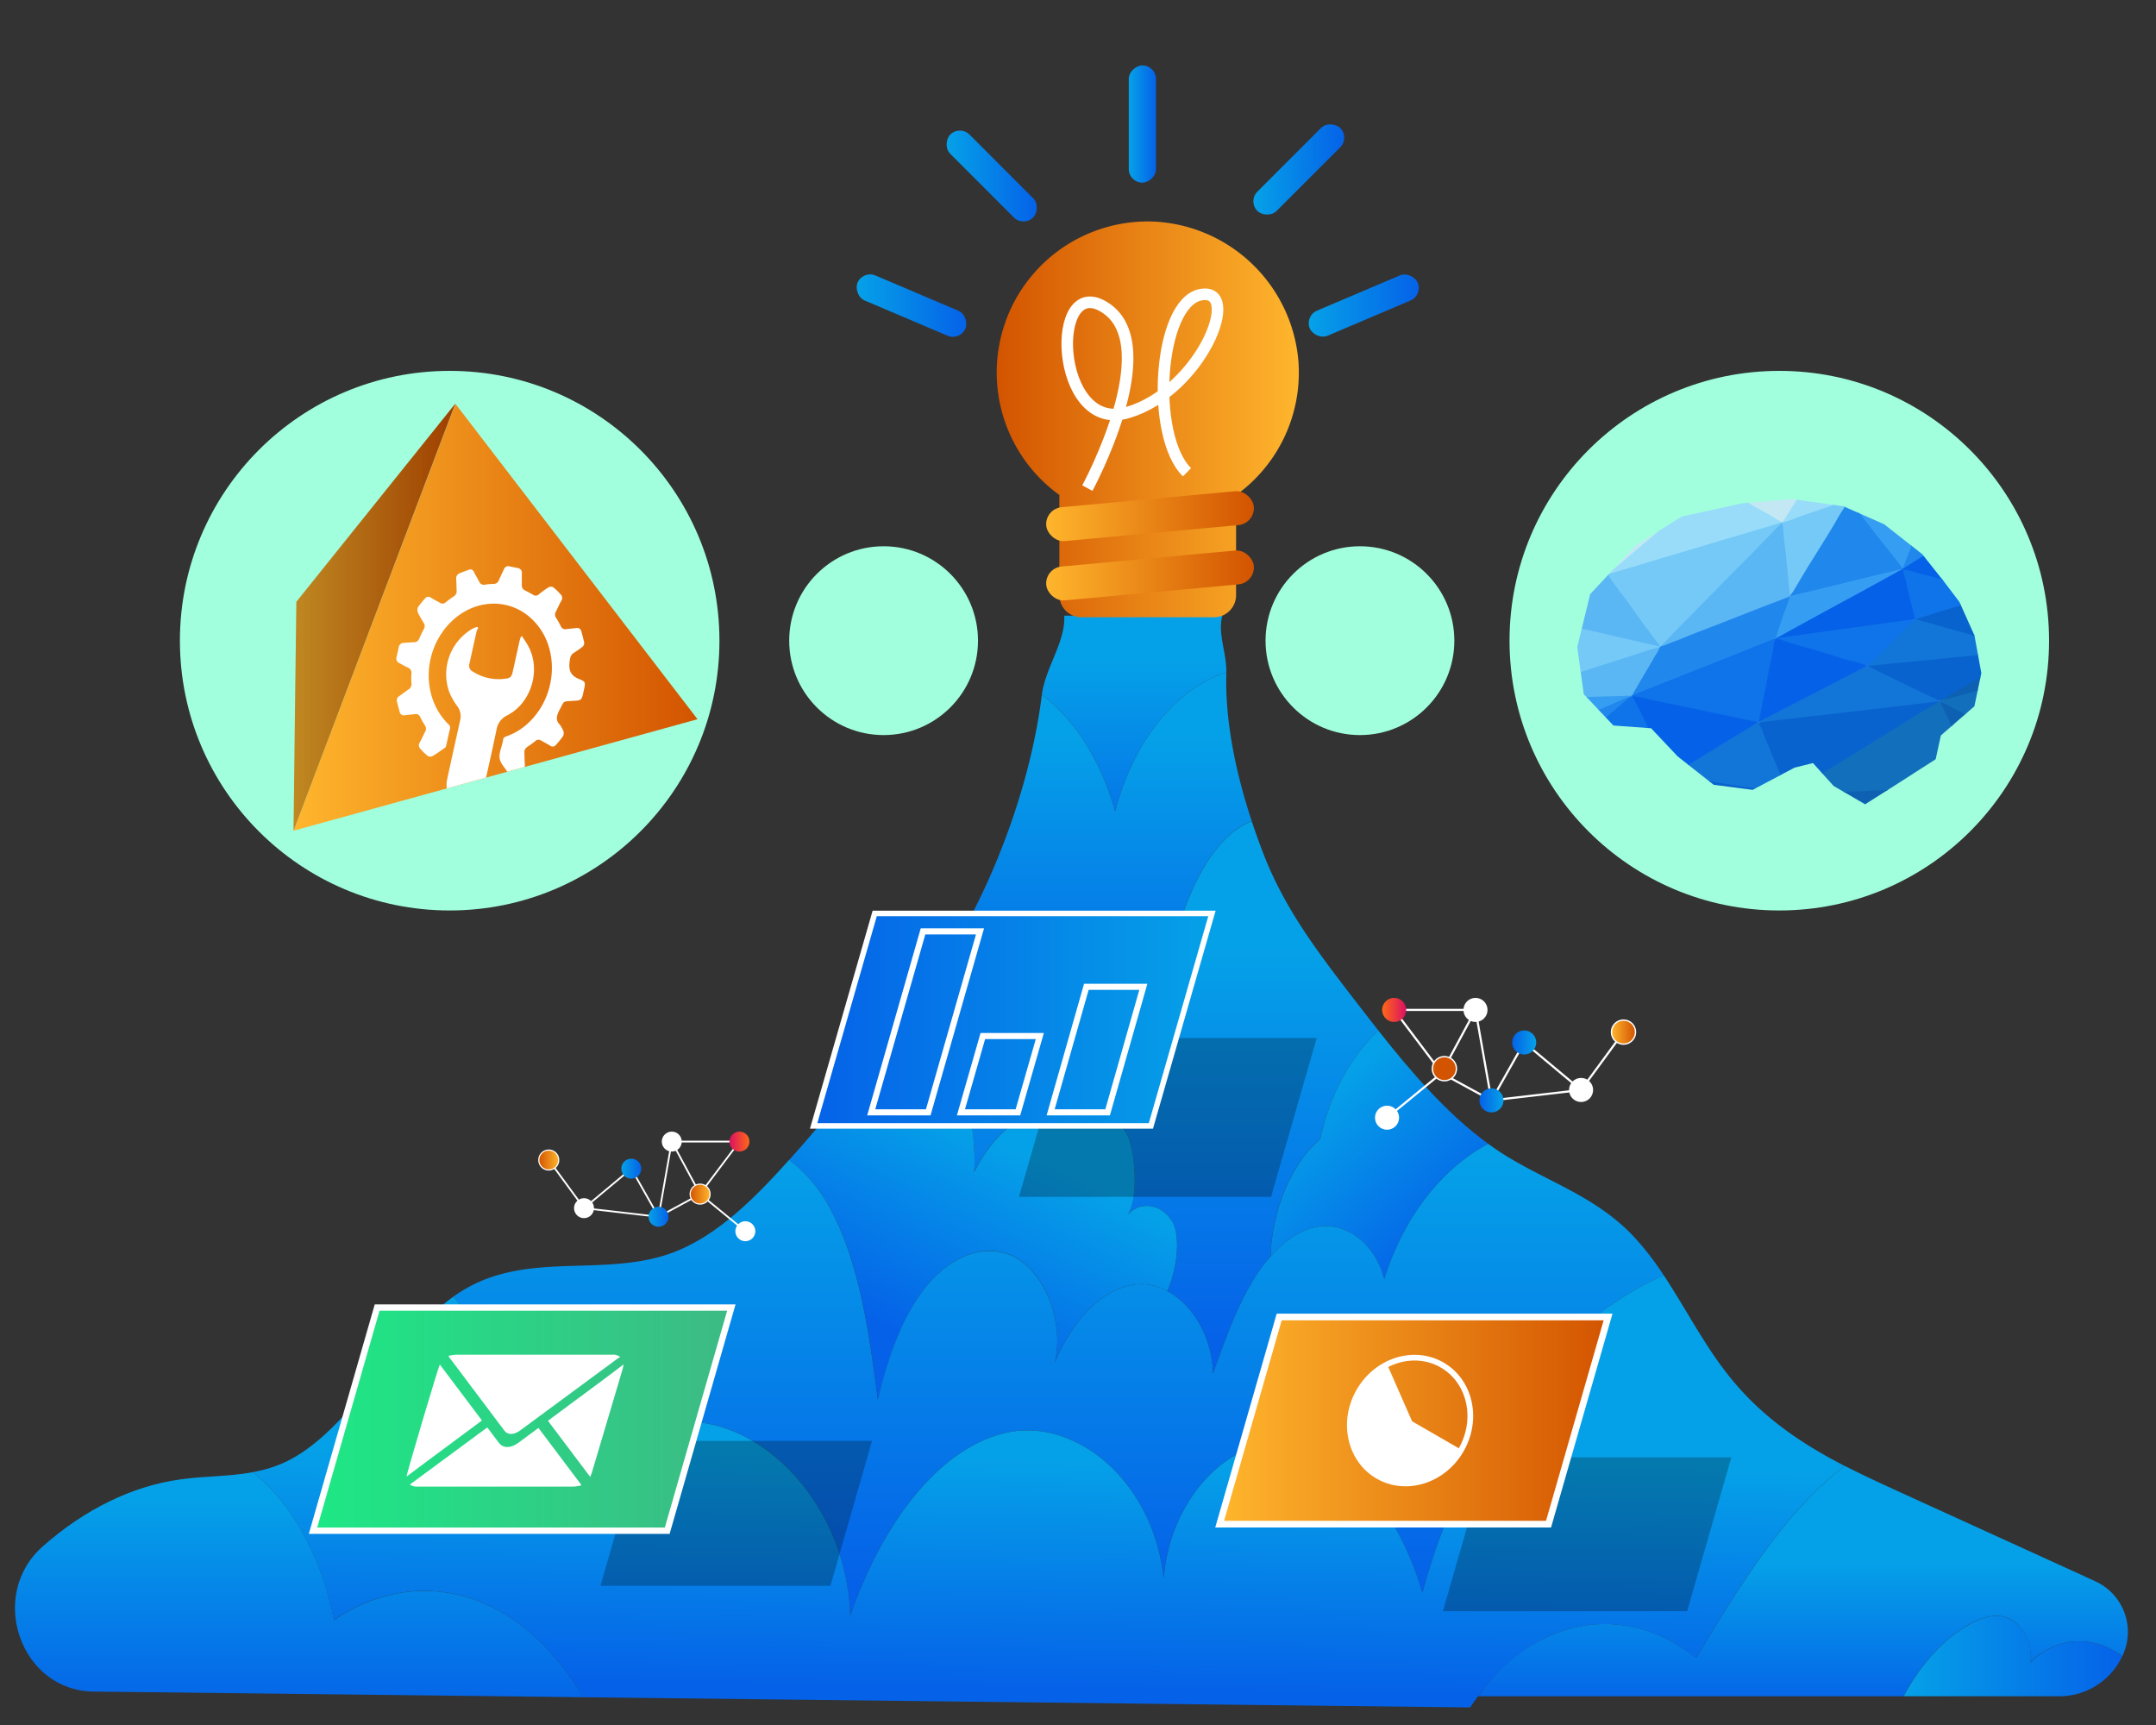
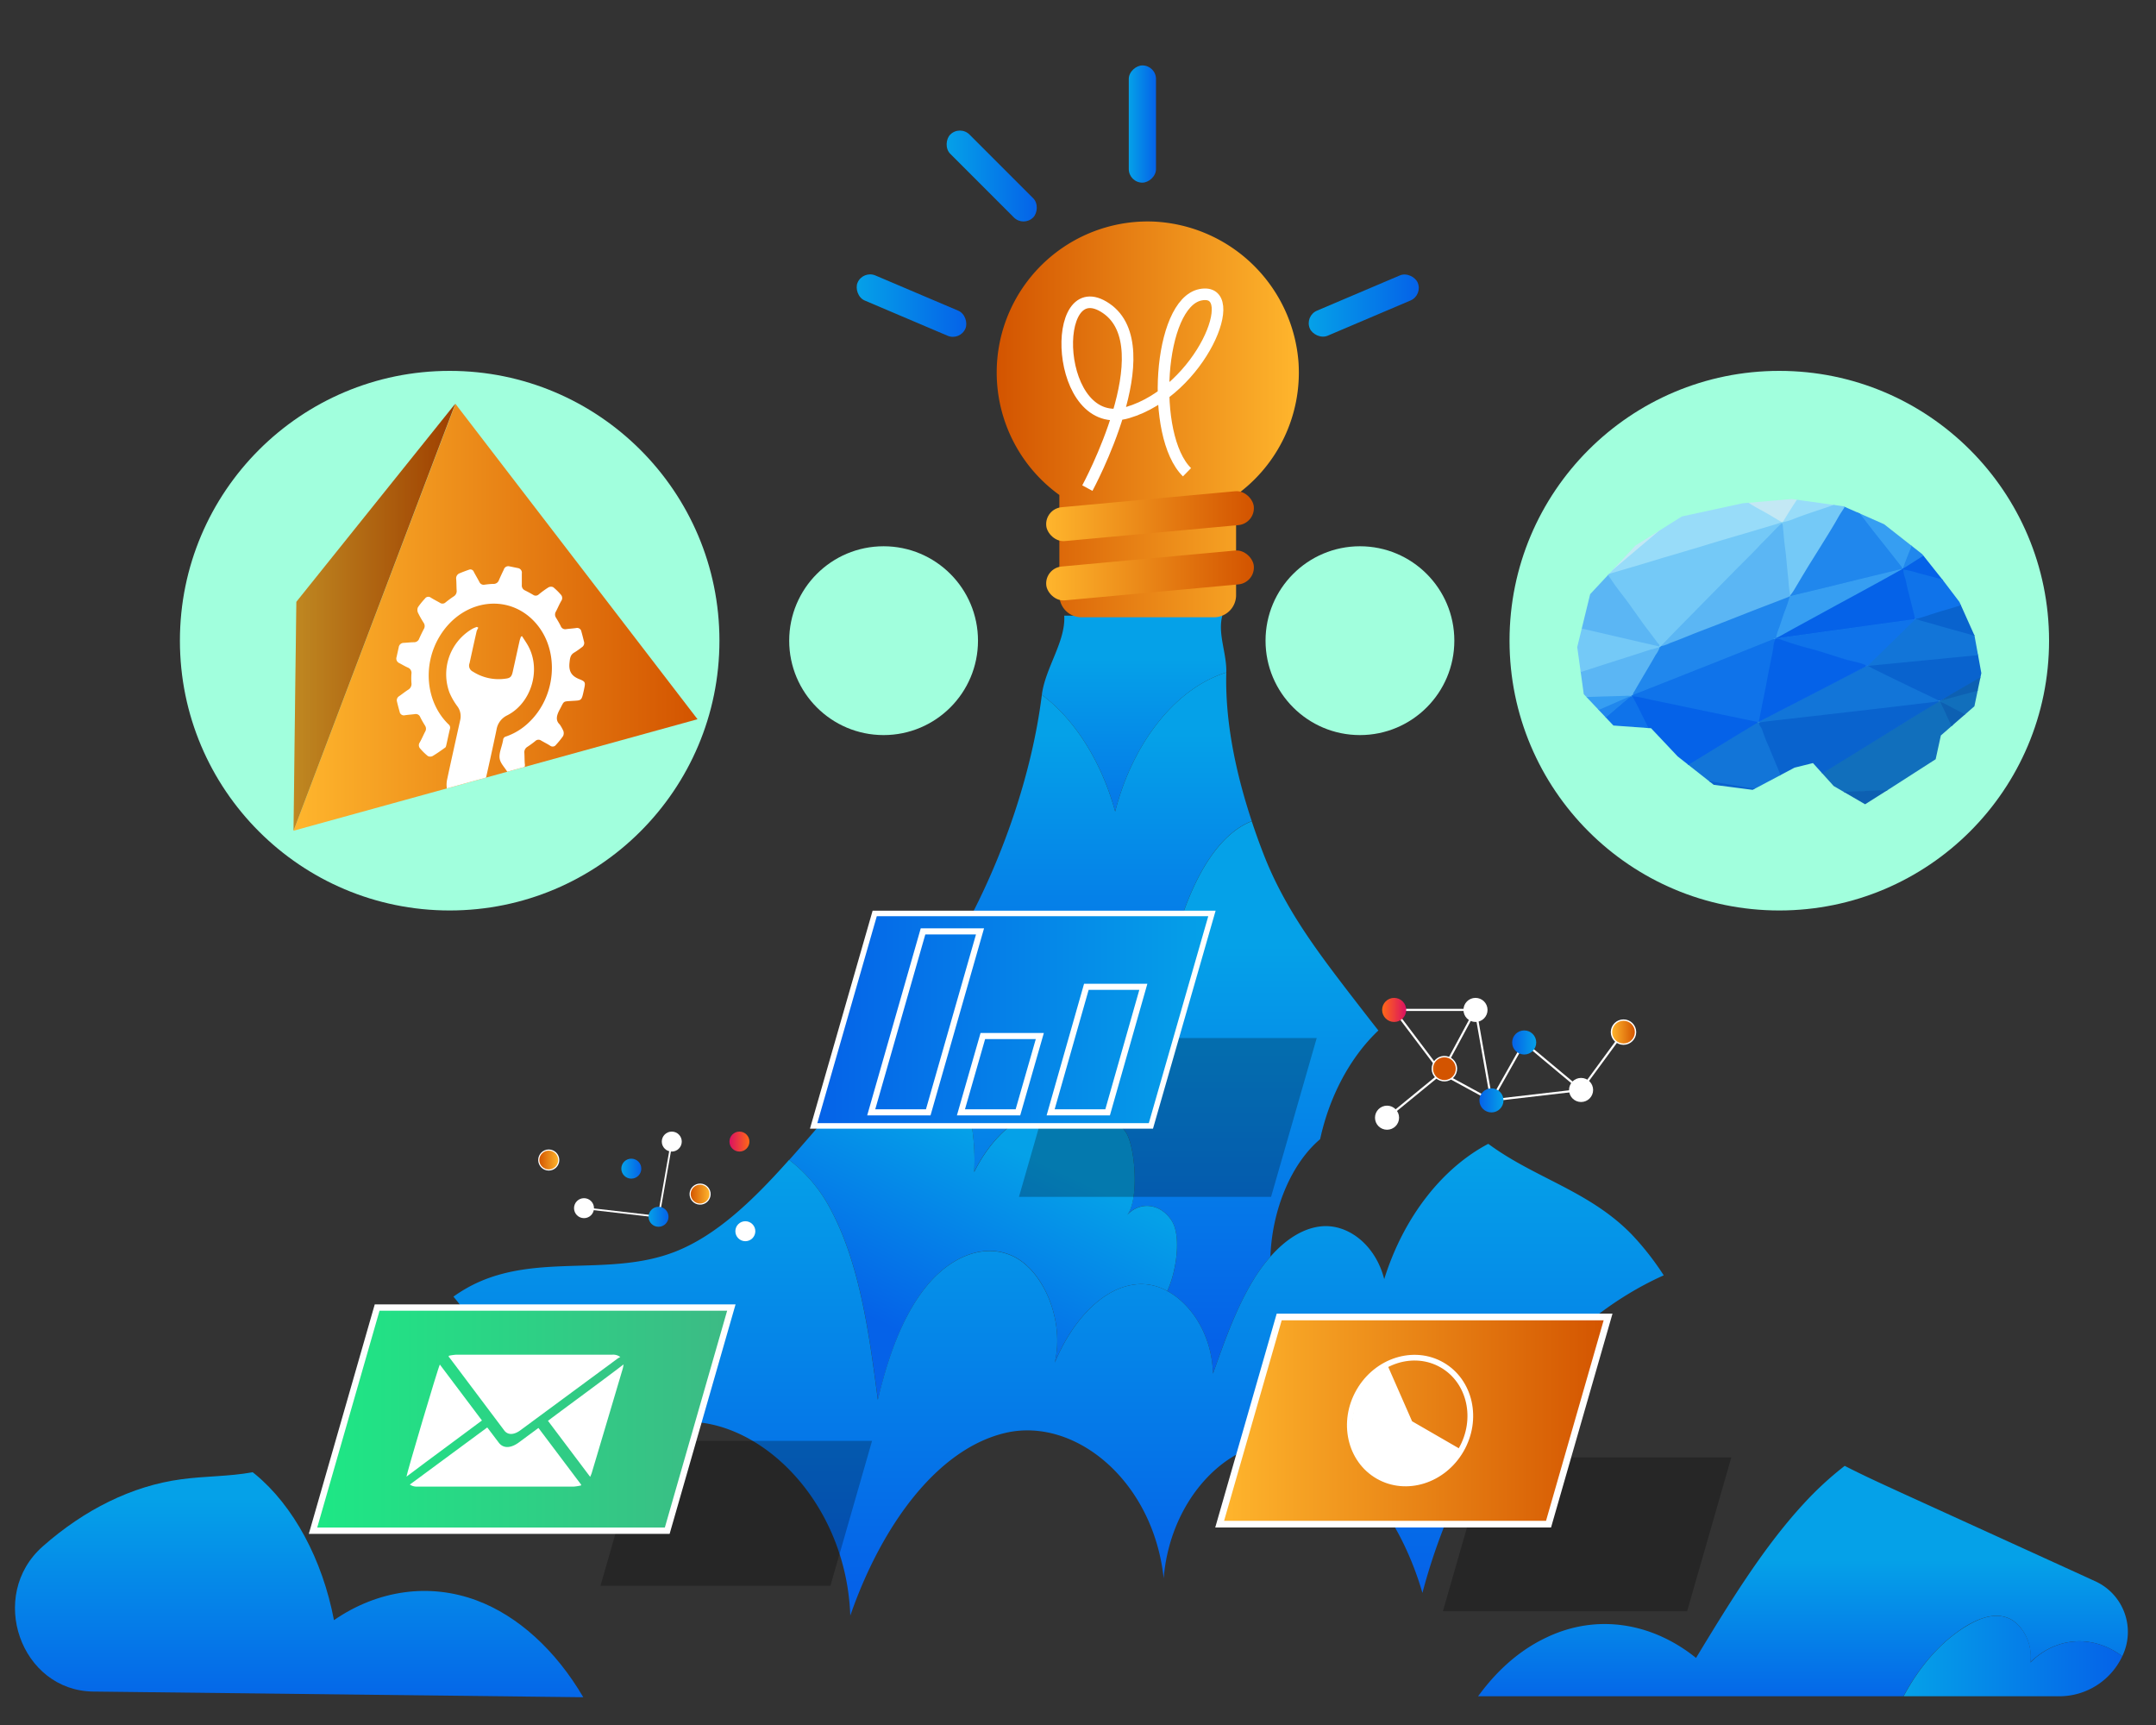
<svg xmlns="http://www.w3.org/2000/svg" xmlns:xlink="http://www.w3.org/1999/xlink" id="Layer_1" data-name="Layer 1" viewBox="0 0 650 520">
  <rect x="0" y="0" width="650" height="520" fill="#333333" stroke="none" />
  <defs>
    <style>.cls-1,.cls-57,.cls-68,.cls-70,.cls-71,.cls-77{fill:none;}.cls-2{fill:#a1ffdd;}.cls-3{clip-path:url(#clip-path);}.cls-4{fill:#116fbc;}.cls-5{fill:#0d60b2;}.cls-6{fill:#b26680;}.cls-7{fill:#ae5278;}.cls-8{fill:#a0496a;}.cls-9{fill:#984568;}.cls-10{fill:#9e4b6f;}.cls-11{fill:#0963ce;}.cls-12{fill:#c05a80;}.cls-13{fill:#b9577d;}.cls-14{fill:#bf6884;}.cls-15{fill:#f7b5b9;}.cls-16{fill:#0562e8;}.cls-17{fill:#1275d8;}.cls-18{fill:#fbd7d1;}.cls-19{fill:#2087ed;}.cls-20{fill:#f9cacd;}.cls-21{fill:#f9c9ca;}.cls-22{fill:#fad1d4;}.cls-23{fill:#fcdcd4;}.cls-24{fill:#facfce;}.cls-25{fill:#fbd7d6;}.cls-26{fill:#f5a3ad;}.cls-27{fill:#fad0cf;}.cls-28{fill:#f9c0c2;}.cls-29{fill:#facbca;}.cls-30{fill:#c7708a;}.cls-31{fill:#369ef2;}.cls-32{fill:#f8bdbf;}.cls-33{fill:#0f73ea;}.cls-34{fill:#facdc9;}.cls-35{fill:#c3e8f4;}.cls-36{fill:#facdc7;}.cls-37{fill:#df7a97;}.cls-38{fill:#d06b8c;}.cls-39{fill:#98dcf9;}.cls-40{fill:#5bb6f4;}.cls-41{fill:#74c9f7;}.cls-42{fill:url(#linear-gradient);}.cls-43{fill:url(#linear-gradient-2);}.cls-44{fill:url(#linear-gradient-3);}.cls-45{fill:url(#linear-gradient-4);}.cls-46{fill:url(#linear-gradient-5);}.cls-47{fill:url(#linear-gradient-6);}.cls-48{fill:url(#linear-gradient-7);}.cls-49{fill:url(#linear-gradient-8);}.cls-50{fill:url(#linear-gradient-9);}.cls-51{fill:url(#linear-gradient-10);}.cls-52{fill:url(#linear-gradient-11);}.cls-53{fill:url(#linear-gradient-12);}.cls-54{fill:url(#linear-gradient-13);}.cls-55{fill:url(#linear-gradient-14);}.cls-56{fill:url(#linear-gradient-15);}.cls-57,.cls-64,.cls-67,.cls-68,.cls-69,.cls-70,.cls-71,.cls-72,.cls-76,.cls-77,.cls-78,.cls-82{stroke:#fff;stroke-miterlimit:10;}.cls-57{stroke-width:3.49px;}.cls-58{fill:url(#linear-gradient-16);}.cls-59{fill:url(#linear-gradient-17);}.cls-60{fill:url(#linear-gradient-18);}.cls-61{fill:url(#linear-gradient-19);}.cls-62{fill:url(#linear-gradient-20);}.cls-63,.cls-66{opacity:0.25;}.cls-64{stroke-width:1.91px;fill:url(#linear-gradient-21);}.cls-65{fill:#fff;}.cls-67{stroke-width:1.67px;fill:url(#linear-gradient-22);}.cls-68{stroke-width:1.83px;}.cls-69{stroke-width:2.01px;fill:url(#linear-gradient-23);}.cls-70{stroke-width:1.72px;}.cls-71{stroke-width:0.64px;}.cls-72,.cls-76{stroke-width:0.41px;}.cls-72{fill:url(#linear-gradient-24);}.cls-73{fill:url(#linear-gradient-25);}.cls-74{fill:url(#linear-gradient-26);}.cls-75{fill:url(#linear-gradient-27);}.cls-76{fill:url(#linear-gradient-28);}.cls-77{stroke-width:0.53px;}.cls-78,.cls-82{stroke-width:0.34px;}.cls-78{fill:url(#linear-gradient-29);}.cls-79{fill:url(#linear-gradient-30);}.cls-80{fill:url(#linear-gradient-31);}.cls-81{fill:url(#linear-gradient-32);}.cls-82{fill:url(#linear-gradient-33);}.cls-83{fill:url(#linear-gradient-34);}.cls-84{fill:url(#linear-gradient-35);}.cls-85{clip-path:url(#clip-path-2);}</style>
    <clipPath id="clip-path">
      <polygon class="cls-1" points="595.27 191.56 590.74 181.46 585.98 175.19 579.5 167.03 568.03 158.03 555.75 152.61 540.22 150.43 525.42 151.71 507.05 155.69 493.03 164.5 479.41 179.11 475.51 195.06 477.48 209.25 486.42 218.71 497.78 219.53 505.79 228.02 516.66 236.58 528.4 238.1 541.02 231.41 546.58 230.03 552.82 236.94 562.3 242.45 569.77 237.73 583.57 228.87 585.14 221.7 595.25 212.91 597.34 202.91 595.27 191.56" />
    </clipPath>
    <linearGradient id="linear-gradient" x1="341.91" y1="198.62" x2="341.91" y2="268.08" gradientUnits="userSpaceOnUse">
      <stop offset="0" stop-color="#05a1e8" />
      <stop offset="1" stop-color="#0562e8" />
    </linearGradient>
    <linearGradient id="linear-gradient-2" x1="333.48" y1="221.33" x2="333.48" y2="318.33" xlink:href="#linear-gradient" />
    <linearGradient id="linear-gradient-3" x1="344.62" y1="285.13" x2="344.62" y2="404.66" xlink:href="#linear-gradient" />
    <linearGradient id="linear-gradient-4" x1="305.61" y1="346.59" x2="278.37" y2="404.75" xlink:href="#linear-gradient" />
    <linearGradient id="linear-gradient-5" x1="392.29" y1="335.42" x2="431.64" y2="379.54" xlink:href="#linear-gradient" />
    <linearGradient id="linear-gradient-6" x1="319.14" y1="347.03" x2="319.14" y2="477.69" xlink:href="#linear-gradient" />
    <linearGradient id="linear-gradient-7" x1="316.2" y1="439.62" x2="315.13" y2="508.79" xlink:href="#linear-gradient" />
    <linearGradient id="linear-gradient-8" x1="90.18" y1="451.65" x2="90.18" y2="516.55" xlink:href="#linear-gradient" />
    <linearGradient id="linear-gradient-9" x1="543.55" y1="470.3" x2="543.55" y2="515.27" xlink:href="#linear-gradient" />
    <linearGradient id="linear-gradient-10" x1="573.86" y1="499.21" x2="639.83" y2="499.21" xlink:href="#linear-gradient" />
    <linearGradient id="linear-gradient-11" x1="350.76" y1="390.22" x2="351.91" y2="390.22" xlink:href="#linear-gradient" />
    <linearGradient id="linear-gradient-12" x1="382.93" y1="379.98" x2="382.99" y2="379.98" xlink:href="#linear-gradient" />
    <linearGradient id="linear-gradient-13" x1="300.5" y1="126.42" x2="391.58" y2="126.42" gradientUnits="userSpaceOnUse">
      <stop offset="0" stop-color="#d35400" />
      <stop offset="1" stop-color="#ffb62d" />
    </linearGradient>
    <linearGradient id="linear-gradient-14" x1="-28.44" y1="6006.29" x2="34.17" y2="6006.29" gradientTransform="translate(894.85 -5807.73) rotate(5.26)" xlink:href="#linear-gradient-13" />
    <linearGradient id="linear-gradient-15" x1="-28.44" y1="6024.16" x2="34.17" y2="6024.16" gradientTransform="translate(896.49 -5843.4) rotate(5.26)" xlink:href="#linear-gradient-13" />
    <linearGradient id="linear-gradient-16" x1="258.22" y1="92.11" x2="291.4" y2="92.11" gradientTransform="translate(-14.13 114.84) rotate(-23.03)" xlink:href="#linear-gradient" />
    <linearGradient id="linear-gradient-17" x1="285.3" y1="53.06" x2="312.69" y2="53.06" gradientTransform="translate(50.05 226.96) rotate(-45)" xlink:href="#linear-gradient" />
    <linearGradient id="linear-gradient-18" x1="394.56" y1="92.11" x2="427.74" y2="92.11" gradientTransform="translate(753.5 337.72) rotate(-156.97)" xlink:href="#linear-gradient" />
    <linearGradient id="linear-gradient-19" x1="340.31" y1="37.39" x2="348.52" y2="37.39" gradientTransform="translate(307.03 381.8) rotate(-90)" xlink:href="#linear-gradient" />
    <linearGradient id="linear-gradient-20" x1="377.88" y1="51.08" x2="405.27" y2="51.08" gradientTransform="translate(632.34 364.09) rotate(-135)" xlink:href="#linear-gradient" />
    <linearGradient id="linear-gradient-21" x1="2625.8" y1="427.79" x2="2751.92" y2="427.79" gradientTransform="matrix(-1, 0, 0, 1, 2846.29, 0)" gradientUnits="userSpaceOnUse">
      <stop offset="0" stop-color="#3dba85" />
      <stop offset="1" stop-color="#1de885" />
    </linearGradient>
    <linearGradient id="linear-gradient-22" x1="2480.91" y1="307.38" x2="2600.99" y2="307.38" gradientTransform="matrix(-1, 0, 0, 1, 2846.29, 0)" xlink:href="#linear-gradient" />
    <linearGradient id="linear-gradient-23" x1="2361.48" y1="428.23" x2="2478.58" y2="428.23" gradientTransform="matrix(-1, 0, 0, 1, 2846.29, 0)" xlink:href="#linear-gradient-13" />
    <linearGradient id="linear-gradient-24" x1="2042.43" y1="323.48" x2="2049.68" y2="323.48" gradientTransform="matrix(-0.16, -0.99, -0.99, 0.16, 1081.64, 2291.3)" xlink:href="#linear-gradient-13" />
    <linearGradient id="linear-gradient-25" x1="2056.71" y1="304.44" x2="2063.96" y2="304.44" gradientTransform="matrix(-1, 0, 0, 1, 2480.65, 0)" gradientUnits="userSpaceOnUse">
      <stop offset="0" stop-color="#db1162" />
      <stop offset="1" stop-color="#ff6817" />
    </linearGradient>
    <linearGradient id="linear-gradient-26" x1="2027.37" y1="331.71" x2="2034.63" y2="331.71" gradientTransform="matrix(-1, 0, 0, 1, 2480.65, 0)" xlink:href="#linear-gradient" />
    <linearGradient id="linear-gradient-27" x1="2017.51" y1="314.25" x2="2024.76" y2="314.25" gradientTransform="matrix(-1, 0, 0, 1, 2480.65, 0)" xlink:href="#linear-gradient" />
    <linearGradient id="linear-gradient-28" x1="1987.57" y1="311.13" x2="1994.82" y2="311.13" gradientTransform="matrix(-1, 0, 0, 1, 2480.65, 0)" xlink:href="#linear-gradient-13" />
    <linearGradient id="linear-gradient-29" x1="103.92" y1="359.97" x2="109.95" y2="359.97" gradientTransform="translate(163.16 -12.48) rotate(9.22)" xlink:href="#linear-gradient-13" />
    <linearGradient id="linear-gradient-30" x1="115.79" y1="344.13" x2="121.82" y2="344.13" gradientTransform="translate(104.12)" xlink:href="#linear-gradient-25" />
    <linearGradient id="linear-gradient-31" x1="91.4" y1="366.8" x2="97.43" y2="366.8" gradientTransform="translate(104.12)" xlink:href="#linear-gradient" />
    <linearGradient id="linear-gradient-32" x1="83.2" y1="352.29" x2="89.23" y2="352.29" gradientTransform="translate(104.12)" xlink:href="#linear-gradient" />
    <linearGradient id="linear-gradient-33" x1="58.31" y1="349.69" x2="64.34" y2="349.69" gradientTransform="translate(104.12)" xlink:href="#linear-gradient-13" />
    <linearGradient id="linear-gradient-34" x1="-113.74" y1="186.08" x2="8.05" y2="186.08" gradientTransform="matrix(-1, 0, 0, 1, 96.55, 0)" xlink:href="#linear-gradient-13" />
    <linearGradient id="linear-gradient-35" x1="-40.71" y1="186.08" x2="8.05" y2="186.08" gradientTransform="matrix(-1, 0, 0, 1, 96.55, 0)" xlink:href="#linear-gradient-13" />
    <clipPath id="clip-path-2">
      <polygon class="cls-1" points="88.5 250.42 137.31 121.74 210.29 216.81 88.5 250.42" />
    </clipPath>
  </defs>
  <circle class="cls-2" cx="536.43" cy="193.13" r="81.33" />
  <circle class="cls-2" cx="135.57" cy="193.13" r="81.33" />
  <circle class="cls-2" cx="266.39" cy="193.13" r="28.46" />
  <circle class="cls-2" cx="410" cy="193.13" r="28.46" />
  <g class="cls-3">
    <path class="cls-4" d="M595.85,235l-6.78,2.3a36.89,36.89,0,0,1-5.52.4q-21.51.91-43,1.85a2.86,2.86,0,0,1-1.37-.08.14.14,0,0,1,0-.18,27.44,27.44,0,0,1,3.72-2.42c.8-.5,1.64-1,2.44-1.48,11.45-7.13,23.08-14.18,34.55-21.29,1.15-.72,2.36-1.42,3.51-2.13a2.9,2.9,0,0,1,1.52-.6.63.63,0,0,1,.5.2c1.26,2.3,2.3,4.68,3.39,7,.92,2,1.87,4,2.81,6s1.93,4.08,2.87,6.14c.52,1.12,1,2.24,1.6,3.34A.67.67,0,0,1,595.85,235Z" />
    <path class="cls-4" d="M609.92,204.26c-8.19,2.26-16.39,4.36-24.57,6.68a1.67,1.67,0,0,0-.55.28c-.1.09-.12.16-.07.22l.31.14c.48.29.75.68,1.27.95l9.77,5.1c6.46,3.38,12.89,6.78,19.38,10.15a2,2,0,0,0,1,.25l1.38-.46Z" />
    <path class="cls-5" d="M585,211.58a22,22,0,0,1,3.37,1.66c2.42,1.22,4.76,2.5,7.13,3.75l10.17,5.33c2.81,1.47,5.65,2.93,8.45,4.41a10.38,10.38,0,0,1,2.28,1.3l-20.59,7c-.8-2.07-1.86-4-2.79-6.08-.41-.91-.85-1.82-1.26-2.73-.78-1.76-1.73-3.45-2.48-5.21-.38-.89-.86-1.74-1.18-2.64s-.92-1.95-1.34-2.94C586.25,214.12,585.49,212.91,585,211.58Z" />
    <path class="cls-5" d="M539.21,239.45,549,239l24.57-1.07c5.18-.22,10.33-.41,15.49-.61l-7,2.38c-4.86,1.25-9.61,2-14.4,2.92l-24,4.59c-1.13.21-2.25.37-3.38.59a1.1,1.1,0,0,1-.36,0,.42.42,0,0,1-.22-.11c-.23-1.11-.23-2.29-.38-3.43-.18-1.34-.32-2.7-.39-4.08a.74.74,0,0,1,.14-.62Z" />
    <path class="cls-6" d="M514.13,254.19l-.38.06c-1.38.49-2.79,1-4.16,1.49-5.26,2-10.59,3.95-15.87,5.95l-.41.16,2.41,7.11,16.4-5.56a1.63,1.63,0,0,0,.61-.86c.64-2.44,1.09-4.84,1.86-7.31C514.72,254.8,514.94,254.3,514.13,254.19Z" />
    <path class="cls-7" d="M512.12,263.4c.32-1.23.64-2.47,1-3.7q.63-2.55,1.23-5.1c0-.12,0-.23-.06-.34a1.46,1.46,0,0,1,.71-.37q11.32-2.92,22.65-5.8a4.86,4.86,0,0,1,2.33-.35h0c.3.21-.13.48-.42.73-3.51,3-7,5.94-10.57,8.91a11.71,11.71,0,0,1-1.15.7Z" />
    <path class="cls-8" d="M540.17,247.67q8.72-1.68,17.45-3.36l23.88-4.56.56-.06-19.65,6.66c-3.69.51-7.13.59-10.66.84-3.29.23-6.58.47-9.85.67a4.84,4.84,0,0,1-1.75,0S540.11,247.74,540.17,247.67Z" />
    <path class="cls-9" d="M540.2,247.78l16.22-1.1,5-.34a2.3,2.3,0,0,1,1,0l-17.54,6a1.34,1.34,0,0,1-1-.33c-1.3-1.14-2.37-2.39-3.7-3.51C540,248.29,539.87,248.09,540.2,247.78Z" />
    <path class="cls-10" d="M540.2,247.78c.89.89,1.76,1.79,2.67,2.68.64.62,1.33,1.23,2,1.84l-17.08,5.79,11.65-9.81a5.91,5.91,0,0,0,.49-.53l.24-.08Z" />
    <path class="cls-11" d="M584.7,211.33l0,.11c-1.51.89-3,1.78-4.52,2.69-5.13,3.15-10.23,6.32-15.35,9.48l-20.78,12.8c-1.61,1-3.27,2-4.91,2.93H539a.92.92,0,0,1-.53-.59,40.6,40.6,0,0,0-1.8-4.45c-1-2.66-2.18-5.26-3.24-7.91-.84-2.11-1.88-4.14-2.59-6.3-.15-.46-.58-.81-.7-1.28-.08-.28-.23-.53,0-.89a2.76,2.76,0,0,1,1.72-.59c3.62-.46,7.21-.85,10.81-1.26l20-2.33q10.57-1.23,21.15-2.44a2.64,2.64,0,0,1,.74,0Z" />
    <path class="cls-12" d="M514.94,254l-.7.24h0A2.63,2.63,0,0,1,513,254c-2.07-1.15-4.38-2.17-6.48-3.31a22.89,22.89,0,0,1-2.16-1.08c-.19-.15-.47-.25-.35-.53a.84.84,0,0,1,.26-.22,48.19,48.19,0,0,1,5.52-1.62q8.65-2.43,17.34-4.83l10.14-2.82c.52-.14,1-.18,1.52-.3.13,0,.26,0,.38,0h0a.49.49,0,0,0,0,.11h0a27.93,27.93,0,0,1-4.79,3.06c-5.22,3.12-10.39,6.26-15.63,9.36A29.91,29.91,0,0,1,514.94,254Z" />
    <path class="cls-11" d="M607.21,196.26c-1.6.15-3.18.25-4.79.41L568.12,200c-1.24.12-2.42.13-3.72.35a2.89,2.89,0,0,0-1.34.38c-.2.32.13.43.39.56,1.67.85,3.41,1.67,5.11,2.51,4.53,2.22,9.14,4.4,13.66,6.64a5.88,5.88,0,0,0,2.47.88h0l.46-.16a21.09,21.09,0,0,0,2.51-1.28c1.3-.75,2.58-1.51,3.88-2.27,5.43-3.15,10.9-6.3,16.3-9.48Z" />
    <path class="cls-5" d="M607.78,197.94l-11,6.39c-3.89,2.28-7.87,4.5-11.65,6.84l8.32-2.21,10.2-2.77,6.31-1.73Z" />
    <path class="cls-13" d="M514.94,254a48.12,48.12,0,0,1,4.79-3c3.66-2.25,7.42-4.46,11.13-6.68,2.6-1.57,5.31-3.07,7.79-4.7a5.69,5.69,0,0,1,.55-.23,24.46,24.46,0,0,1,.47,3.76c.19,1.35.25,2.73.36,4.09a1.4,1.4,0,0,1-.1.44c-4.31,1.1-8.62,2.21-12.92,3.28C523,252,519,253.18,514.94,254Z" />
    <path class="cls-14" d="M513.09,253.73c-1.32-.88-3-1.54-4.47-2.33s-3.05-1.47-4.46-2.27a2.73,2.73,0,0,0-1.29.68c-3.4,2.55-6.66,5.13-10.09,7.67l-.76.57,1.36,4c2.7-1,5.42-2,8.13-3l12.73-4.79A9.45,9.45,0,0,1,513.09,253.73Z" />
    <path class="cls-15" d="M583.11,125.18l-3.51-.82a2.31,2.31,0,0,0-1.5,0,2.14,2.14,0,0,0-.93.83c-1.13,1.35-2,2.7-3.15,4-2.44,3-4.72,6-7.07,9-2.18,2.77-4.37,5.53-6.54,8.3-.9,1.14-1.81,2.29-2.67,3.44-.21.27-.56.62.09.66a9.54,9.54,0,0,0,1.51-.29c4.71-1.13,9.43-2.32,14.15-3.47,3.61-.89,7.22-1.73,10.84-2.71a46.25,46.25,0,0,0,4.77-1.3Z" />
    <path class="cls-16" d="M594.26,158.06c-2.55,1.66-5.15,3.29-7.72,4.94-4.28,2.74-8.54,5.48-12.85,8.21a1,1,0,0,0-.25.19.27.27,0,0,0-.06.2c0,.11.17.18.35.22a3.31,3.31,0,0,1,.47.07c7.64,2.14,15.48,4.13,23.2,6.21a34.18,34.18,0,0,0,4,1Z" />
    <path class="cls-17" d="M606.63,194.57c-1.28-.31-2.45-.7-3.67-1.06-1.81-.53-3.64-1.06-5.53-1.54-2.47-.62-4.82-1.34-7.2-2s-5.18-1.36-7.61-2.16c-1.2-.4-2.63-.64-3.78-1.09a2.24,2.24,0,0,0-1.48-.05,2.58,2.58,0,0,0-1,.66c-4.19,4.18-8.42,8.35-12.75,12.51-.3.28-.67.57-.62.85l.1.05c14.72-1.42,29.49-2.92,44.17-4.25Z" />
    <path class="cls-18" d="M492.77,150.8l-7.34.24-.6,0-19.64,6.66-.1.22c-1.37,2.92-2.71,5.83-4,8.74l1.79,5.28c10-6.66,20-13.31,30-20a5.94,5.94,0,0,0,1.14-.89.15.15,0,0,0,0-.17A2.38,2.38,0,0,0,492.77,150.8Z" />
    <path class="cls-19" d="M590.87,148.07c-1.82-1.27-3.67-2.53-5.49-3.81a1.08,1.08,0,0,0-1.08-.2,1.24,1.24,0,0,0-.61.78c-1.56,4.17-3.22,8.35-4.89,12.54s-3.21,8.35-4.93,12.54c-.2.5-.63,1.07-.13,1.42.31-.17.64-.32.91-.5l7.53-4.81,8.19-5.23,4-2.52Z" />
    <path class="cls-11" d="M601.4,179.14a7.86,7.86,0,0,0-1.06.27c-2.7.8-5.4,1.65-8.11,2.47l-12.69,3.86a10.84,10.84,0,0,0-2.06.76l-.16.12.07.09a3.87,3.87,0,0,1,.88.07c1.25.51,2.78.82,4.17,1.23,3.26,1,6.59,1.87,9.9,2.79,2.56.72,4.95,1.57,7.62,2.2,2.35.56,4.33,1.39,6.78,1.87Z" />
    <path class="cls-20" d="M546.23,130.56a1.94,1.94,0,0,0-.26-.23l-22.88,7.76h0c-2.13,2.44-4.15,4.87-6.31,7.31-.17.19-.4.41-.17.54a1,1,0,0,0,.34,0,8.76,8.76,0,0,0,.93-.21c5.07-1.43,10.12-3,15.18-4.42q5.88-1.71,11.76-3.44c2-.57,3.93-1,5.84-1.8a1.15,1.15,0,0,0,.28-.23c.16-.27,0-.45-.15-.61C549.17,133.73,547.76,132.11,546.23,130.56Z" />
    <path class="cls-21" d="M568.45,123.54c-.68,0-1.34-.12-2-.13l-20.89,7.08,3.25,3.33,2,2.09a5.37,5.37,0,0,0,2.36-.75l18-7.66c2.27-1,4.62-1.86,6.76-3a2.49,2.49,0,0,0,.32-.2.11.11,0,0,0-.06-.16C575,123.81,571.69,123.73,568.45,123.54Z" />
    <path class="cls-22" d="M499.25,146.17c-1.92,1.43-3.49,2.92-5.14,4.39-.21.2-.22.36.1.39a6.23,6.23,0,0,0,1.71-.26c2-.44,4.08-.91,6.12-1.36,4.31-.94,8.63-1.92,12.94-2.85a3.27,3.27,0,0,0,1.6-.68,1.2,1.2,0,0,0,.55-.43l6.43-7.44Z" />
    <path class="cls-23" d="M458.75,159.91l2.45,7.22c.26-.57.52-1.15.79-1.72l3.64-7.84Z" />
    <path class="cls-24" d="M565.79,123.62c3.35.19,6.68.41,10.07.55a6.41,6.41,0,0,0,2.25,0,1.68,1.68,0,0,0,.89-.9q1-2.16,2-4.32l-.16-.48Z" />
    <path class="cls-25" d="M484.24,151.26l9.58-.31a.25.25,0,0,0,.23-.08l1.87-1.62,3.7-3.2Z" />
    <path class="cls-26" d="M589,142.64c-1.58.47-3.15,1-4.74,1.32a.1.1,0,0,0,0,.06s0,0,.08,0a4.12,4.12,0,0,1,.47.22l6.3,4.41Z" />
    <path class="cls-27" d="M580.77,118.54a43,43,0,0,1-2.66,5.67h0a1.22,1.22,0,0,0,.51-.09c.6-.38,1.25-.73,1.85-1.1s1.07-.65,1.58-1l-1.2-3.53Z" />
    <path class="cls-28" d="M582.18,122.45a20.93,20.93,0,0,0-3.6,1.6l-.47.16,0,.11a.13.13,0,0,0-.07.06s0,.05.11.05a7,7,0,0,1,1,.08l4.07.95Z" />
    <path class="cls-29" d="M582,121.84a34.42,34.42,0,0,0-3.4,2.21l3.67-1.41Z" />
    <path class="cls-17" d="M563.11,200.71c.81.43,1.59.87,2.43,1.28q4.9,2.41,9.84,4.8c2.85,1.38,5.72,2.74,8.58,4.11.26.13.48.29.73.43-2.63.49-5.11.66-7.64,1q-13.56,1.61-27.06,3.15l-16.7,1.91c-.91.11-1.84.25-2.75.38-.2,0-.47.14-.6,0s0-.12.07-.19a1.15,1.15,0,0,1,.28-.19c3.87-2.08,7.86-4.09,11.8-6.12,6.3-3.25,12.59-6.5,18.92-9.73a9.26,9.26,0,0,1,1.74-.81.85.85,0,0,1,.35,0Z" />
    <path class="cls-17" d="M530,217.78l.51-.05c-.33.55,0,.93.24,1.28a4,4,0,0,1,.63,1.3,46.53,46.53,0,0,0,2,5c.91,2.3,1.87,4.59,2.84,6.88s2.08,4.68,2.89,7.1l-.23.08a20.41,20.41,0,0,1-4.51-.57c-4.59-.71-9.12-1.47-13.68-2.22-4.25-.69-8.51-1.38-12.74-2.09l-3.75-.61c-.18,0-.29-.12-.32-.24a.3.3,0,0,1,.08-.2,7,7,0,0,1,1.15-.81c7.76-4.74,15.55-9.46,23.29-14.21A3,3,0,0,1,530,217.78Z" />
    <path class="cls-11" d="M504.43,233.78c2.05.12,3.75.55,5.62.82,2.44.36,4.78.79,7.17,1.19l9.14,1.52c2.33.38,4.7.73,7,1.12,1.86.32,3.84.54,5.56,1l-10.91,3-8.79,2.45c-3.75,1-7.51,2.08-11.26,3.12-1.29.35-2.57.78-3.86,1l-.13,0a5.25,5.25,0,0,1-.14-2c-.05-4.14,0-8.31,0-12.48C503.85,234.29,503.67,234,504.43,233.78Z" />
    <path class="cls-30" d="M504.12,249a3.42,3.42,0,0,0-1.2.1c-4.15.95-8.29,1.88-12.44,2.84l-.49.12,2.12,6.23c.92-.7,1.84-1.41,2.79-2.11,3.15-2.33,6.13-4.72,9.26-7.07l0-.11Z" />
    <path class="cls-31" d="M584.29,144l0,.11c-.5,1.65-1.25,3.33-1.9,5-1.19,3.05-2.25,6.08-3.55,9.14-.84,2-1.59,4-2.36,5.93-.93,2.4-2,4.82-2.77,7.2l-.23.08c-.48,0-.55-.23-.7-.42-2.15-2.69-4.22-5.42-6.35-8.12-2.93-3.73-5.83-7.47-8.76-11.2-.23-.29-.47-.56-.26-1l.14-.12,8.71-2.18Z" />
    <path class="cls-32" d="M578.14,124.32l0,.11c-1,1.24-2.1,2.49-3,3.73s-2.25,2.75-3.25,4.12-2,2.53-2.94,3.8c-1.2,1.65-2.62,3.31-3.93,5-1,1.21-2,2.41-2.82,3.61s-2.2,2.7-3.21,4c-.46.63-1,1.25-1.45,1.87h0a.82.82,0,0,1-.42.06.59.59,0,0,1-.45-.37c-.7-1.68-1.5-3.33-2.26-5-.9-2-1.72-3.95-2.67-5.89a15,15,0,0,1-1.22-3.1c0-.12.1-.25.22-.38h0l10-4.28,14.06-6C576,125.2,577,124.69,578.14,124.32Z" />
    <path class="cls-19" d="M557.35,150.66l.23-.08a15.3,15.3,0,0,0,2.18,2.92c1.61,2.17,3.27,4.32,4.94,6.47,1.41,1.82,2.87,3.61,4.3,5.42l4.31,5.49a1.76,1.76,0,0,1,.2.54.76.76,0,0,0,0,.11,1.09,1.09,0,0,1-.3.18c-4.46,1.17-8.91,2.2-13.36,3.28l-14.42,3.52c-1.53.38-3.06.68-4.6,1.12a2.78,2.78,0,0,1-1.11.12c-.13,0-.2-.11-.21-.2,1-2,2.38-4,3.59-6q2.94-4.89,6-9.79c1.92-3.13,3.78-6.25,5.73-9.38.62-1,1.24-2,1.82-3a2,2,0,0,1,.54-.66A.8.8,0,0,1,557.35,150.66Z" />
    <path class="cls-16" d="M573.32,171.61l.23-.08.31.14c.25.09.46.2.51.4.49,1.74.87,3.52,1.33,5.27.41,1.6.75,3.23,1.17,4.83.29,1.08.47,2.19.84,3.25a.94.94,0,0,1-.35,1.18h0A2.66,2.66,0,0,1,576,187c-6.89.92-13.8,1.91-20.69,2.84-6.08.82-12.19,1.71-18.27,2.52a5.64,5.64,0,0,1-1.84.11c-.07-.09,0-.19.14-.3,4.47-2.55,9.1-5,13.65-7.49,7.33-4,14.69-8,22-12A12.3,12.3,0,0,1,573.32,171.61Z" />
    <path class="cls-33" d="M601.31,178.85q-11.58-3.09-23.17-6.15a25.8,25.8,0,0,0-4.28-1c-.1,1.35.59,2.46.81,3.72.32,1.87.88,3.66,1.31,5.49s1,3.77,1.38,5.72c1.69-.37,3.37-.94,5-1.48,3-1,6-1.77,8.91-2.73,3.37-1.1,6.77-2.09,10.16-3.13Z" />
    <path class="cls-33" d="M535.26,192.44l13-1.81,16.87-2.34,12.27-1.69,0,.11-3.53,3.46L563.1,200.71l-.12,0-.11,0a1.06,1.06,0,0,1-.31,0c-2-.72-4.27-1.2-6.37-1.82s-4-1.14-5.85-1.78c-2.91-1-6.18-1.72-9.15-2.67-1.4-.44-2.82-.89-4.19-1.36a10.83,10.83,0,0,0-1.75-.35c-.17,0-.29-.11-.27-.24A.45.45,0,0,1,535.26,192.44Z" />
    <path class="cls-34" d="M493.85,151.06c-1.64,1.08-3.3,2.14-4.92,3.22l-13.87,9.28L463.86,171l-1.09.72,1.12,3.32c4-.33,8.06-.64,12.1-1,2.72-.23,5.4-.38,8.19-.73a1.91,1.91,0,0,0,.53-.22,1.09,1.09,0,0,0,.35-.31c.75-1.55,1.31-3.07,2-4.6,2.38-5.49,4.57-10.94,6.95-16.43C494.12,151.52,494.36,151.17,493.85,151.06Z" />
    <path class="cls-35" d="M484.83,172.92a11.84,11.84,0,0,1,1.11-2.92c1.45-3.54,3-7.08,4.47-10.62,1.06-2.5,2.13-5,3.19-7.48a7.22,7.22,0,0,0,.25-.84l0-.11.23-.08,15-3.35c1.92-.43,3.83-.83,5.75-1.23a12.34,12.34,0,0,0,1.75-.49l0,.11c.07,0,.1,0,.11.06s0,.06,0,.06a47.88,47.88,0,0,1-4,3.56c-6.42,5.41-12.75,10.84-19.17,16.25-2.56,2.16-5,4.34-7.66,6.49A1.78,1.78,0,0,1,484.83,172.92Z" />
    <path class="cls-35" d="M516.65,146l0-.11,10-2.92,6.1-1.8,9.63-2.8,6.34-1.88c.7-.21,1.41-.4,2.11-.6l.08.22a40.5,40.5,0,0,1-3.37,5.73c-3,4.87-6.09,9.74-9.12,14.61a2.14,2.14,0,0,1-.8.92,1.17,1.17,0,0,1-.33.11,4,4,0,0,1-2-.83c-3.26-1.83-6.44-3.71-9.76-5.51-2.89-1.57-5.58-3.26-8.56-4.78C516.79,146.29,516.63,146.2,516.65,146Z" />
    <path class="cls-36" d="M477.3,173.79q-6.72.53-13.48,1.09l1.74,5.13,2.09-.73c5-1.79,10.05-3.57,15.1-5.29a3.14,3.14,0,0,0,1.42-.73C481.93,173.36,479.59,173.62,477.3,173.79Z" />
    <path class="cls-33" d="M535,192.52l.3.14c.43.43.07,1.06,0,1.62-.93,4.91-1.95,9.84-2.91,14.76-.48,2.41-1,4.83-1.43,7.25a1.55,1.55,0,0,1-.73,1.3l-.23.08a2.42,2.42,0,0,1-1.32,0c-7.1-1.5-14.23-3-21.34-4.47-4.88-1-9.77-2-14.63-3.07l-.65-.1a.46.46,0,0,1-.31-.15.22.22,0,0,1,0-.2,2,2,0,0,1,.62-.41c3-1.27,6.13-2.47,9.2-3.69L513,201l14-5.56c2.2-.87,4.4-1.74,6.59-2.63A3,3,0,0,1,535,192.52Z" />
    <path class="cls-16" d="M492.15,209.87a37.77,37.77,0,0,1,5.28,1q6.79,1.4,13.55,2.83l13.37,2.79,5.65,1.17,0,.11c-2.49,1.51-5,3-7.49,4.53l-17.83,10.9c-.19.11-.42.21-.62.32s-.37,0-.45-.05c-1-1.6-1.7-3.35-2.61-5-1.2-2.18-2.23-4.43-3.39-6.63-1-1.94-1.93-3.92-2.93-5.87-.89-1.74-1.74-3.5-2.68-5.22C491.9,210.5,491.7,210.26,492.15,209.87Z" />
    <path class="cls-16" d="M530.23,217.59c.35-1.66.71-3.33,1-5,.55-2.75,1.13-5.5,1.63-8.24.56-3.09,1.3-6.22,1.8-9.3a5.57,5.57,0,0,1,.64-2.41,3.48,3.48,0,0,1,1.95.29c2.49.86,5,1.68,7.72,2.39,3.88,1,7.46,2.26,11.19,3.38,2,.6,4.25.94,6,1.67a2,2,0,0,1,.66.39l-14.29,7.4-10.74,5.53Q534,215.66,530.23,217.59Z" />
    <path class="cls-37" d="M503.81,233.5c-.21-.23-.76-.13-1.22-.11-3.76.15-7.58.38-11.36.56l-7.26.36,6,17.57c.09-.12.17-.25.26-.36,3.83-4.82,7.68-9.64,11.5-14.46a14.64,14.64,0,0,0,2.43-3.42l0-.11Z" />
    <path class="cls-38" d="M504.43,233.78l-.31-.14c-4.24,5.31-8.46,10.62-12.73,15.93-.54.67-.95,1.35-1.56,2l.23.69c1.81-.45,3.6-.79,5.4-1.23,2.89-.71,5.76-1.24,8.66-2,.06-.23.22-.49.18-.69a15.88,15.88,0,0,1-.11-3.39c0-1.17.05-2.36.06-3.54s0-2.27-.09-3.39a20.63,20.63,0,0,1,.08-3C504.26,234.6,503.78,234.3,504.43,233.78Z" />
    <path class="cls-39" d="M537.47,157.4c1.19-1.94,2.36-3.87,3.65-5.81,1.07-1.63,1.94-3.25,3-4.87s2.1-3.24,3.11-4.86,2-3.2,2.93-4.8a2.52,2.52,0,0,1,.74-.93c1,1.91,1.66,4,2.74,5.85a21.83,21.83,0,0,1,1.07,2.55c.53,1.27,1.19,2.5,1.68,3.8.3.78.72,1.53,1,2.33h0a4.62,4.62,0,0,1-1.68.81c-3.92,1.33-7.84,2.67-11.77,4-1.6.54-3.11,1.25-4.73,1.73C538.54,157.37,537.9,157.62,537.47,157.4Z" />
    <path class="cls-40" d="M539.73,179.46l.07.21a.69.69,0,0,1-.24.24,16.06,16.06,0,0,1-3.34,1.42c-5.43,2.08-10.83,4.21-16.25,6.3s-10.62,4.1-15.9,6.19a13.71,13.71,0,0,1-3,1c-.7-.06-.25-.43,0-.73,1.25-1.39,2.66-2.77,4-4.15,4-4,7.94-8.05,11.92-12.06,4.17-4.22,8.29-8.45,12.44-12.67,2.06-2.1,4.21-4.2,6.16-6.3a6.53,6.53,0,0,1,.93-.87c.34-.25.7-.47,1.07-.29.52.4.33,1,.38,1.57.35,3.47.71,6.94,1.06,10.42.28,2.79.53,5.59.91,8.35A3.41,3.41,0,0,1,539.73,179.46Z" />
    <path class="cls-41" d="M539.73,179.46a33.68,33.68,0,0,1-.54-4.4c-.13-1.22-.25-2.44-.37-3.67s-.25-2.72-.39-4.08-.34-2.58-.47-3.87c-.17-1.63-.3-3.27-.46-4.9a7.52,7.52,0,0,0-.19-.85c-.15,0-.18-.05-.16-.13l.08-.08.24-.08a15.29,15.29,0,0,0,3.37-1c3.62-1.44,7.36-2.55,11-3.84,1.82-.64,3.65-1.24,5.48-1.86a36.54,36.54,0,0,1-2.38,4c-.64,1-1.2,2.08-1.82,3.12s-1.11,1.86-1.68,2.79l-2.72,4.39c-1.56,2.52-3.15,5-4.69,7.58-1.11,1.81-2.14,3.61-3.24,5.42C540.52,178.44,540.1,179,539.73,179.46Z" />
    <path class="cls-31" d="M539.57,179.75l.23-.08,9.5-2.28,14.44-3.55,9-2.18a2.56,2.56,0,0,1,.55,0c-2.27,1.26-4.52,2.53-6.8,3.78q-6.07,3.33-12.19,6.64l-12.82,7c-1.56.85-3.1,1.72-4.66,2.58a7.45,7.45,0,0,1-1.39.67c-.5-.07-.38-.37-.29-.64.79-2.2,1.53-4.4,2.37-6.61.55-1.47.93-2.92,1.47-4.39A1.78,1.78,0,0,1,539.57,179.75Z" />
    <path class="cls-19" d="M539.57,179.75a37.31,37.31,0,0,1-1.49,4.48c-.61,1.63-1.09,3.23-1.64,4.85a18.53,18.53,0,0,0-1,3.17l-.2.19-.22.08-7,2.8-7.48,3L511,202.09c-3.1,1.24-6.21,2.46-9.31,3.69l-9,3.55a3.33,3.33,0,0,1-.45.13c-.48-.11-.21-.44,0-.72,2.16-3.68,4.27-7.36,6.43-11,.52-.89,1-1.78,1.57-2.67a.94.94,0,0,1,.61-.31,10.63,10.63,0,0,0,2.61-.91c2.79-1,5.52-2.17,8.29-3.25,2-.77,3.94-1.51,5.9-2.27L529,183.88l9.23-3.55C538.69,180.15,539.13,180,539.57,179.75Z" />
    <path class="cls-39" d="M516.65,146a7.91,7.91,0,0,1,2.37,1.13c1.65.83,3.16,1.74,4.72,2.62,1.23.69,2.56,1.32,3.72,2,1.51,1,3.15,1.82,4.74,2.72s3.36,2,5,2.94h0a4,4,0,0,1-1.57.76l-10,3L516,164.07l-10.25,3L496.08,170c-3.22,1-6.44,1.9-9.66,2.87a5.65,5.65,0,0,1-1.62.31l-.17,0,.2-.19,8.61-7.31c3.26-2.76,6.55-5.51,9.8-8.27,2.46-2.09,4.88-4.19,7.33-6.28l5.67-4.83A3.13,3.13,0,0,1,516.65,146Z" />
    <path class="cls-40" d="M500.45,194c-.94-1.37-2-2.7-3-4.05l-5.06-6.9q-3.5-4.74-7-9.5a1,1,0,0,0-.81-.43h0l-.46.15c-2.75,1-5.51,1.88-8.24,2.9-3.44,1.29-7,2.37-10.44,3.64l2.69,7.93c9.51,2.21,19.05,4.39,28.53,6.62.85.2,1.71.39,2.59.56a1.09,1.09,0,0,0,1.16-.11A.57.57,0,0,0,500.45,194Z" />
    <path class="cls-33" d="M503.83,232.86c-.94-1.78-1.91-3.55-2.82-5.34s-1.82-3.88-2.84-5.79-2-4-3-5.93c-.31-.61-.59-1.22-.89-1.82-.68-1.38-1.42-2.74-2.13-4.11l-.28,0a3,3,0,0,0-1.41.82q-4.11,3.51-8.26,7l-3,2.54,4.86,14.33,6.73-.34,13-.69C504.1,233.22,503.92,233.05,503.83,232.86Z" />
    <path class="cls-40" d="M497.63,195.6c-1.07.28-2.11.7-3.17,1-5,1.48-10,3.18-15,4.75l-6,1.89,2.43,7.17,4.94-.17c3.57-.12,7-.1,10.72-.38a.71.71,0,0,0,.3-.15l.43-.27a2.23,2.23,0,0,1,.44-1c.75-1.31,1.52-2.62,2.29-3.93,1.38-2.36,2.82-4.72,4.13-7.07a7.78,7.78,0,0,0,1.28-2.49A28.28,28.28,0,0,0,497.63,195.6Z" />
    <path class="cls-19" d="M491.61,209.81a4.46,4.46,0,0,0-1.61.48l-4.69,2-7.66,3.34,1.61,4.76c2.12-1.79,4.21-3.59,6.36-5.37s4-3.51,6.25-5.21l0-.11Z" />
    <path class="cls-31" d="M490.86,209.72c-2,.09-4,.14-5.92.19-3,.08-6.09.19-9.14.29l1.92,5.67,1.35-.59,12.54-5.47A4.52,4.52,0,0,0,490.86,209.72Z" />
    <path class="cls-41" d="M500.41,195a14.49,14.49,0,0,1-2.62.76,3.38,3.38,0,0,1,2.34-.79c.49-.66-.24-.92-.5-1.31-1.29-1.84-2.74-3.63-4.08-5.45-1.57-2.15-3.06-4.33-4.63-6.48-1.15-1.59-2.4-3.14-3.57-4.72-.93-1.29-1.8-2.6-2.7-3.89l10.21-3,6.58-2c3.52-1,7-2.07,10.56-3.12l6.58-2c3.4-1,6.81-2,10.21-3,2.81-.87,5.65-1.62,8.45-2.58a1.72,1.72,0,0,0,.07.21c-1.69,1.42-2.94,2.89-4.37,4.34-1,1-2.05,2-3,3.07-2.11,2.23-4.42,4.46-6.62,6.68-3.42,3.46-6.8,6.91-10.2,10.37-2.52,2.56-5.05,5.12-7.56,7.68-1.59,1.63-3.15,3.26-4.72,4.89Z" />
    <path class="cls-41" d="M499.75,194.76l-5.46-1.25-25.15-5.83-1.06-.24,5.46,16.1c2.78-.87,5.55-1.75,8.32-2.66,5.31-1.73,10.64-3.36,15.93-5.13l2.34-.79A1.52,1.52,0,0,0,499.75,194.76Z" />
  </g>
  <path class="cls-42" d="M368.51,185.58c-1.46,5.55,1.36,11.3,1.2,17.14a31,31,0,0,0-3.4,1.27c-13.72,5.93-25.21,21.47-30.1,40.66-4-14.62-11.74-27.13-21.42-34.68-.23-.17-.45-.35-.69-.51,1-8.08,7.23-16.11,6.75-23.88Z" />
  <path class="cls-43" d="M377.38,247.52c-15.8,6.2-25.75,34.4-28.87,68.35,1.13-12.38-1-27.08-10.2-34.65a10.89,10.89,0,0,0-13.79-.46c-14.23,9.89-18.41,35.26-25.88,56.82,1.47-18.52,2.29-40.8-8.12-54.5-.31-.39-.61-.77-.93-1.12.89-1.58,1.77-3.18,2.62-4.81,9.92-18.77,18.86-43.39,21.89-67.69.24.16.46.34.69.51,9.68,7.55,17.4,20.06,21.42,34.68,4.89-19.19,16.38-34.73,30.1-40.66a31,31,0,0,1,3.4-1.27C369.3,217.75,372.7,233.37,377.38,247.52Z" />
  <path class="cls-44" d="M415.56,310.64C407.35,318.4,400.91,330,398,343.4c-8.67,7.34-14.47,21.11-15,35.43a49.17,49.17,0,0,0-4.91,6.66c-5.23,8.41-8.85,18.57-12.4,28.61-.25-11.32-6.29-20.87-13.77-24.92,2.78-5.95,4.28-16.54,1.33-21.19-3.34-5.27-9.62-6-13.55-1.65,3.76-4.19,2.66-20.81-.36-25.15-5.18-7.45-16.31-8.88-23.1-7.52-9,1.8-17.33,9.07-22.56,19.62.67-12.09-2.11-24.48-7.56-33.77a37,37,0,0,0-12.43-13.06A240.25,240.25,0,0,0,289.59,282c.32.35.62.73.93,1.12,10.41,13.7,9.59,36,8.12,54.5,7.47-21.56,11.65-46.93,25.88-56.82a10.89,10.89,0,0,1,13.79.46c9.19,7.57,11.33,22.27,10.2,34.65,3.12-33.95,13.07-62.15,28.87-68.35q1.68,5.08,3.55,9.88c6.32,16.33,16.15,29.24,25.8,41.84C409.65,303.05,412.58,306.87,415.56,310.64Z" />
  <path class="cls-45" d="M351.91,389.18a16,16,0,0,0-8.1-2.09c-10.7.26-20.37,10.58-25.82,23.69,3-12.79-3.38-27.58-12.33-32s-19.23.16-26.38,9S267.7,409.18,264.68,422c-2.64-20.21-5.53-41.23-14.31-57.53a44.89,44.89,0,0,0-12.44-14.79c2.28-2.56,4.54-5.16,6.78-7.75,9.87-11.42,19.8-22.92,29-35.44a37,37,0,0,1,12.43,13.06c5.45,9.29,8.23,21.68,7.56,33.77,5.23-10.55,13.59-17.82,22.56-19.62,6.79-1.36,17.92.07,23.1,7.52,3,4.34,4.12,21,.36,25.15,3.93-4.38,10.21-3.62,13.55,1.65C356.19,372.64,354.69,383.23,351.91,389.18Z" />
-   <path class="cls-46" d="M448.69,344.81c-13.64,7.17-25.43,21.8-31.37,40.78-2.71-10.56-11.14-16.71-19-15.91-5.63.57-10.87,4.1-15.32,9.15.56-14.32,6.36-28.09,15-35.43,2.89-13.44,9.33-25,17.54-32.76C425.82,323.66,436.54,336,448.69,344.81Z" />
  <path class="cls-47" d="M501.59,384.45C469,399,440.92,434.54,428.84,480.18,422.05,456.84,407,437.43,389.37,435s-36.48,15.7-38.54,40.78c-3.2-29.62-26.89-48.67-47.65-43.85s-37.52,28.23-46.83,55.1c-1.09-30.81-22.18-54.46-43.69-58s-42.79,8.55-61.75,23.43c4.59-22.06-1.83-47.2-14.21-61.59a44,44,0,0,1,3.74-2.41c19.71-11.37,42.51-3.14,63-11.1,12.83-5,23.93-15.92,34.46-27.72a44.89,44.89,0,0,1,12.44,14.79c8.78,16.3,11.67,37.32,14.31,57.53,3-12.79,7.45-25.32,14.6-34.15s17.43-13.41,26.38-9S321,398,318,410.78c5.45-13.11,15.12-23.43,25.82-23.69a16,16,0,0,1,8.1,2.09c7.48,4.05,13.52,13.6,13.77,24.92,3.55-10,7.17-20.2,12.4-28.61a49.17,49.17,0,0,1,4.91-6.66c4.45-5.05,9.69-8.58,15.32-9.15,7.87-.8,16.3,5.35,19,15.91,5.94-19,17.73-33.61,31.37-40.78,1.18.87,2.39,1.7,3.61,2.5,13.19,8.59,28,12.8,39.72,24.9A84.55,84.55,0,0,1,501.59,384.45Z" />
-   <path class="cls-48" d="M556.12,441.9a99.85,99.85,0,0,0-12.53,11.59c-12.16,13.24-22.27,29.83-32.29,46.3-12.61-10.14-28-12.89-42-7.49-9.92,3.83-19,11.75-26.05,22.4l-267.41-3.07c-8.28-14.14-19.68-24.54-32.19-29.21-14.22-5.3-29.74-3.15-43,5.95-3.49-18.32-12.23-34.48-23.77-44l-.75-.59A40.14,40.14,0,0,0,85,441.19c20.07-8.73,33.05-37,51.7-50.31,12.38,14.39,18.8,39.53,14.21,61.59,19-14.88,40.24-27,61.75-23.43s42.6,27.2,43.69,58c9.31-26.87,26.07-50.27,46.83-55.1s44.45,14.23,47.65,43.85c2.06-25.08,20.9-43.2,38.54-40.78s32.68,21.82,39.47,45.16c12.08-45.64,40.2-81.21,72.75-95.73,6.4,9.65,12,20.59,19,29.51C530.7,427,543.18,435.22,556.12,441.9Z" />
  <path class="cls-49" d="M175.85,511.63,28.13,509.92c-21.93-.25-32-29-15.23-43.77,12.58-11.1,26.9-18.22,41.64-20.21,7.18-1,14.51-.82,21.63-2.14l.75.59c11.54,9.5,20.28,25.66,23.77,44,13.23-9.1,28.75-11.25,43-5.95C156.17,487.09,167.57,497.49,175.85,511.63Z" />
  <path class="cls-50" d="M639.9,499.13l-.07.15c-8.56-6.47-19.73-6.1-27.75,1.84.85-5.82-2.52-11.61-6.51-13.31s-8.34-.19-12.19,2C586.27,494,580,500.7,575.11,509.1c-.43.74-.85,1.48-1.25,2.24h-7.4l-120.85,0h0c.13-.17.26-.35.4-.52,5.93-8,12.82-13.79,20.54-17.35.45-.22.89-.42,1.35-.61s.95-.4,1.43-.58c14-5.4,29.38-2.66,42,7.5,10-16.49,20.13-33.08,32.29-46.31a99.85,99.85,0,0,1,12.53-11.59c5.25,2.7,10.57,5.14,15.84,7.55,1.33.62,2.67,1.23,4,1.83l52.63,24,3.49,1.61A16.78,16.78,0,0,1,639.9,499.13Z" />
  <path class="cls-51" d="M639.83,499.28l-.06.13a21,21,0,0,1-18.86,11.93h-47c.4-.76.82-1.5,1.25-2.24,4.88-8.4,11.16-15.14,18.27-19.25,3.85-2.23,8.18-3.73,12.19-2s7.36,7.49,6.51,13.31C620.1,493.18,631.27,492.81,639.83,499.28Z" />
  <path class="cls-52" d="M351.91,389.18a15.56,15.56,0,0,1-1.15,2.09Z" />
  <path class="cls-53" d="M383,378.83c0,.77-.06,1.53-.06,2.3Z" />
  <path class="cls-54" d="M391.48,109.25a45.53,45.53,0,0,1-18.82,40v30.16a6.67,6.67,0,0,1-6.67,6.67H326.05a6.67,6.67,0,0,1-6.67-6.67v-30.2a45.53,45.53,0,0,1,28.36-82.42A45.94,45.94,0,0,1,391.48,109.25Z" />
  <rect class="cls-55" x="315.3" y="168.37" width="62.84" height="10.25" rx="5.12" transform="translate(707.88 314.45) rotate(174.74)" />
  <rect class="cls-56" x="315.3" y="150.5" width="62.84" height="10.25" rx="5.12" transform="translate(706.24 278.78) rotate(174.74)" />
  <path class="cls-57" d="M327.82,147.14s23-42.35,5.69-54.19-15.79,38,6.45,31.42,34.76-38,22-35.52-15.25,42.58-4.1,53.51" />
  <rect class="cls-58" x="257.14" y="88.01" width="35.34" height="8.21" rx="4.1" transform="translate(57.93 -100.16) rotate(23.03)" />
  <rect class="cls-59" x="281.32" y="48.96" width="35.34" height="8.21" rx="4.1" transform="translate(125.09 -195.88) rotate(45)" />
  <rect class="cls-60" x="393.48" y="88.01" width="35.34" height="8.21" rx="4.1" transform="translate(825.57 16.04) rotate(156.97)" />
  <rect class="cls-61" x="326.75" y="33.28" width="35.34" height="8.21" rx="4.1" transform="translate(381.8 -307.03) rotate(90)" />
-   <rect class="cls-62" x="373.91" y="46.98" width="35.34" height="8.21" rx="4.1" transform="translate(704.58 -189.68) rotate(135)" />
  <g class="cls-63">
    <polygon points="250.36 478.03 181.03 478.03 193.58 434.35 262.91 434.35 250.36 478.03" />
  </g>
  <polygon class="cls-64" points="201.16 461.43 94.37 461.43 113.7 394.16 220.49 394.16 201.16 461.43" />
  <path class="cls-65" d="M135.37,408.68a15.59,15.59,0,0,1,2.19-.31q15.6,0,31.2,0H184.6a3.52,3.52,0,0,1,2.41.7,7.9,7.9,0,0,0-.86.5l-29.27,21.59c-1.95,1.44-3.78,1.47-4.84.07L135.63,409.4c-.12-.16-.26-.3-.39-.45Z" />
  <path class="cls-65" d="M162.35,430.47l12.88,17.11-.07.21a14.59,14.59,0,0,1-2.12.34c-5.16,0-10.32,0-15.48,0H125.8a3.6,3.6,0,0,1-2.24-.61l23.33-17.21c.12.14.23.27.33.41l3.14,4.15c1.34,1.78,3.54,1.77,6,0l5.84-4.32S162.24,430.52,162.35,430.47Z" />
  <path class="cls-65" d="M122.55,445.13c0-.78,9.59-33.12,10.06-33.79L145.3,428.2C137.72,433.88,130.08,439.44,122.55,445.13Z" />
  <path class="cls-65" d="M177.93,445.2,165.2,428.3c7.59-5.69,15.22-11.22,22.8-17a12.3,12.3,0,0,1-.25,1.27q-3.34,11.28-6.7,22.55c-.89,3-1.76,5.93-2.65,8.89C178.27,444.45,178.06,444.86,177.93,445.2Z" />
  <polygon class="cls-66" points="383.21 360.79 307.2 360.79 320.96 312.91 396.97 312.91 383.21 360.79" />
  <g class="cls-63">
    <polygon points="508.64 485.7 435.01 485.7 448.34 439.32 521.97 439.32 508.64 485.7" />
  </g>
  <polygon class="cls-67" points="346.98 339.4 245.3 339.4 263.71 275.36 365.38 275.36 346.98 339.4" />
  <polygon class="cls-68" points="279.85 335.31 262.66 335.31 278.28 280.76 295.46 280.76 279.85 335.31" />
  <polygon class="cls-68" points="306.89 335.31 289.71 335.31 296.31 312.31 313.49 312.31 306.89 335.31" />
  <polygon class="cls-68" points="333.93 335.31 316.75 335.31 327.52 297.47 344.7 297.47 333.93 335.31" />
  <polygon class="cls-69" points="466.86 459.45 367.71 459.45 385.66 397 484.81 397 466.86 459.45" />
  <path class="cls-65" d="M425.72,428.44l15.37,8.88c-5.3,9.18-16.61,12.74-25,7.87s-11-16.43-5.7-25.62a20.65,20.65,0,0,1,8-7.83Z" />
  <ellipse class="cls-70" cx="425.11" cy="428.23" rx="19.34" ry="17.75" transform="translate(-158.3 582.27) rotate(-60)" />
  <polyline class="cls-71" points="489.46 311.13 476.67 328.57 459.52 314.25 449.65 331.71 434.78 323.62 420.31 304.44 444.84 304.44 434.6 323.48 418.17 336.93" />
  <line class="cls-71" x1="449.65" y1="331.71" x2="476.67" y2="328.57" />
  <line class="cls-71" x1="449.65" y1="331.71" x2="444.84" y2="304.44" />
  <circle class="cls-65" cx="418.17" cy="336.93" r="3.63" />
  <circle class="cls-72" cx="434.6" cy="323.48" r="3.63" transform="matrix(0.16, -0.99, 0.99, 0.16, 45.68, 700.65)" />
  <circle class="cls-73" cx="420.32" cy="304.44" r="3.63" />
  <circle class="cls-65" cx="444.84" cy="304.44" r="3.63" />
  <circle class="cls-74" cx="449.65" cy="331.71" r="3.63" />
  <circle class="cls-75" cx="459.52" cy="314.25" r="3.63" />
  <circle class="cls-65" cx="476.67" cy="328.57" r="3.63" />
  <circle class="cls-76" cx="489.46" cy="311.13" r="3.63" />
-   <polyline class="cls-77" points="165.44 349.69 176.07 364.2 190.33 352.29 198.54 366.8 210.91 360.08 222.93 344.13 202.53 344.13 211.06 359.97 224.71 371.14" />
  <line class="cls-77" x1="198.54" y1="366.8" x2="176.07" y2="364.2" />
  <line class="cls-77" x1="198.54" y1="366.8" x2="202.53" y2="344.13" />
  <circle class="cls-65" cx="224.71" cy="371.15" r="3.01" />
  <circle class="cls-78" cx="211.05" cy="359.97" r="3.01" transform="translate(-54.93 38.46) rotate(-9.22)" />
  <circle class="cls-79" cx="222.93" cy="344.13" r="3.01" />
  <circle class="cls-65" cx="202.53" cy="344.13" r="3.01" />
  <circle class="cls-80" cx="198.54" cy="366.8" r="3.01" />
  <circle class="cls-81" cx="190.33" cy="352.29" r="3.01" />
  <circle class="cls-65" cx="176.07" cy="364.2" r="3.01" />
  <circle class="cls-82" cx="165.44" cy="349.69" r="3.01" />
  <polygon class="cls-83" points="88.5 250.42 137.31 121.74 210.29 216.81 88.5 250.42" />
  <path class="cls-84" d="M88.5,250.42c0-2.87.85-69,.85-69l47.91-59.72Z" />
  <path class="cls-66" d="M88.5,250.42c0-2.87.85-69,.85-69l47.91-59.72Z" />
  <g class="cls-85">
    <path class="cls-65" d="M168.74,218.38c-1.27-1.18-1-2.64,0-4.48,1.44-2.64.8-2.42,3.72-2.61s2.85.09,3.6-3.4c.47-2.18.48-2.41-1.36-3.14-2.17-.86-3.32-2.14-3-5,.14-1.4.27-2.4,1.5-3.08a25.41,25.41,0,0,0,2.22-1.56,1.49,1.49,0,0,0,.64-1.72c-.25-1-.49-2-.78-3a1.29,1.29,0,0,0-1.57-1.07c-1,.14-2,.2-3,.33a1.42,1.42,0,0,1-1.63-.87c-.44-.9-.95-1.76-1.47-2.6a1.72,1.72,0,0,1,0-1.85c.55-1.06,1-2.15,1.61-3.2a1.49,1.49,0,0,0-.15-1.89,18.27,18.27,0,0,0-2.27-2.22,1.58,1.58,0,0,0-1.46.05,29.48,29.48,0,0,0-2.93,2.13,1.33,1.33,0,0,1-1.68.11c-.81-.48-1.65-.93-2.49-1.35a1.6,1.6,0,0,1-.92-1.62c0-1.15,0-2.3,0-3.46a1.41,1.41,0,0,0-1.12-1.62l-2.68-.55a1.4,1.4,0,0,0-1.63,1c-.49,1-1,2.09-1.46,3.15a1.68,1.68,0,0,1-1.59,1.16c-.92,0-1.84.12-2.75.23a1.38,1.38,0,0,1-1.56-.82c-.53-1-1.13-2-1.69-3.06a1.09,1.09,0,0,0-1.42-.64c-.95.33-1.89.68-2.82,1.07a1.63,1.63,0,0,0-1.06,1.8c.08,1.11.07,2.23.13,3.35a1.86,1.86,0,0,1-.89,1.84c-.84.55-1.65,1.16-2.44,1.79a1.34,1.34,0,0,1-1.68.15c-.92-.54-1.88-1-2.8-1.59a1.21,1.21,0,0,0-1.72.28,22.45,22.45,0,0,0-2.14,2.64,2.11,2.11,0,0,0,0,1.62,30.82,30.82,0,0,0,1.76,3.12,1.72,1.72,0,0,1,0,1.85c-.48.93-.94,1.88-1.37,2.84a1.62,1.62,0,0,1-1.52,1.11c-1,0-2.08.14-3.13.19a1.52,1.52,0,0,0-1.53,1.34c-.22,1-.43,1.93-.64,2.89a1.49,1.49,0,0,0,.79,1.86c.89.46,1.77,1,2.68,1.39a1.72,1.72,0,0,1,1,1.85,19,19,0,0,0,0,2.72,2,2,0,0,1-1,2.09c-.93.6-1.8,1.3-2.7,1.93a1.45,1.45,0,0,0-.66,1.62c.24,1,.51,2.05.8,3.06a1.29,1.29,0,0,0,1.58,1.07c1-.15,2-.21,3-.34a1.42,1.42,0,0,1,1.62.88c.44.9.95,1.76,1.47,2.6a1.7,1.7,0,0,1,0,1.85c-.54,1.06-1,2.15-1.6,3.2a1.48,1.48,0,0,0,.16,1.89,17.5,17.5,0,0,0,2.27,2.21,1.58,1.58,0,0,0,1.46,0c1.3-.77,2.55-1.67,3.8-2.56.17-.12.25-.47.31-.72.37-1.62.7-3.25,1.09-4.86a1.27,1.27,0,0,0-.42-1.41c-6.82-6.62-7.93-17.86-2.66-26.55,7-11.51,21.38-13.22,29.37-3.49,6.82,8.3,5.68,21.77-2.52,29.5a18.69,18.69,0,0,1-6.83,4.2,1.13,1.13,0,0,0-.9,1.06,6.19,6.19,0,0,1-.13.62c-.35,1.66-1.15,3.42-.92,4.93s1.5,2.66,2.28,4a1.15,1.15,0,0,0,1.52.62c.88-.33,1.77-.64,2.64-1a1.73,1.73,0,0,0,1.15-2c-.09-1.07-.07-2.16-.13-3.24a1.89,1.89,0,0,1,.88-1.85,29.78,29.78,0,0,0,2.44-1.78,1.35,1.35,0,0,1,1.68-.16c.93.55,1.88,1,2.8,1.6a1.23,1.23,0,0,0,1.73-.28,26,26,0,0,0,2.14-2.64,2.11,2.11,0,0,0,.09-1.53A11.79,11.79,0,0,0,168.74,218.38Z" />
    <path class="cls-65" d="M157.05,191.91c-.13.42-.3.83-.4,1.25-.7,3.13-1.38,6.27-2.08,9.4-.31,1.4-.76,1.84-2,2a14.41,14.41,0,0,1-10-2.1,2,2,0,0,1-1-2.57c.7-3.21,1.4-6.41,2.13-9.61a5.08,5.08,0,0,1,.51-1.05l-.42-.25a9.35,9.35,0,0,0-1.27.51,15.86,15.86,0,0,0-7,19.32,19.71,19.71,0,0,0,2.37,4.11,5,5,0,0,1,.83,4.25c-1.31,5.92-2.64,11.84-3.91,17.77-.82,3.79,1.32,7.18,4.68,7.52,2.95.3,5.66-1.87,6.41-5.22,1.3-5.75,2.59-11.49,3.79-17.26a5.78,5.78,0,0,1,3.23-4.34c7.14-3.63,10.2-13.41,6.48-20.62-.58-1.14-1.34-2.16-2-3.24Z" />
  </g>
</svg>